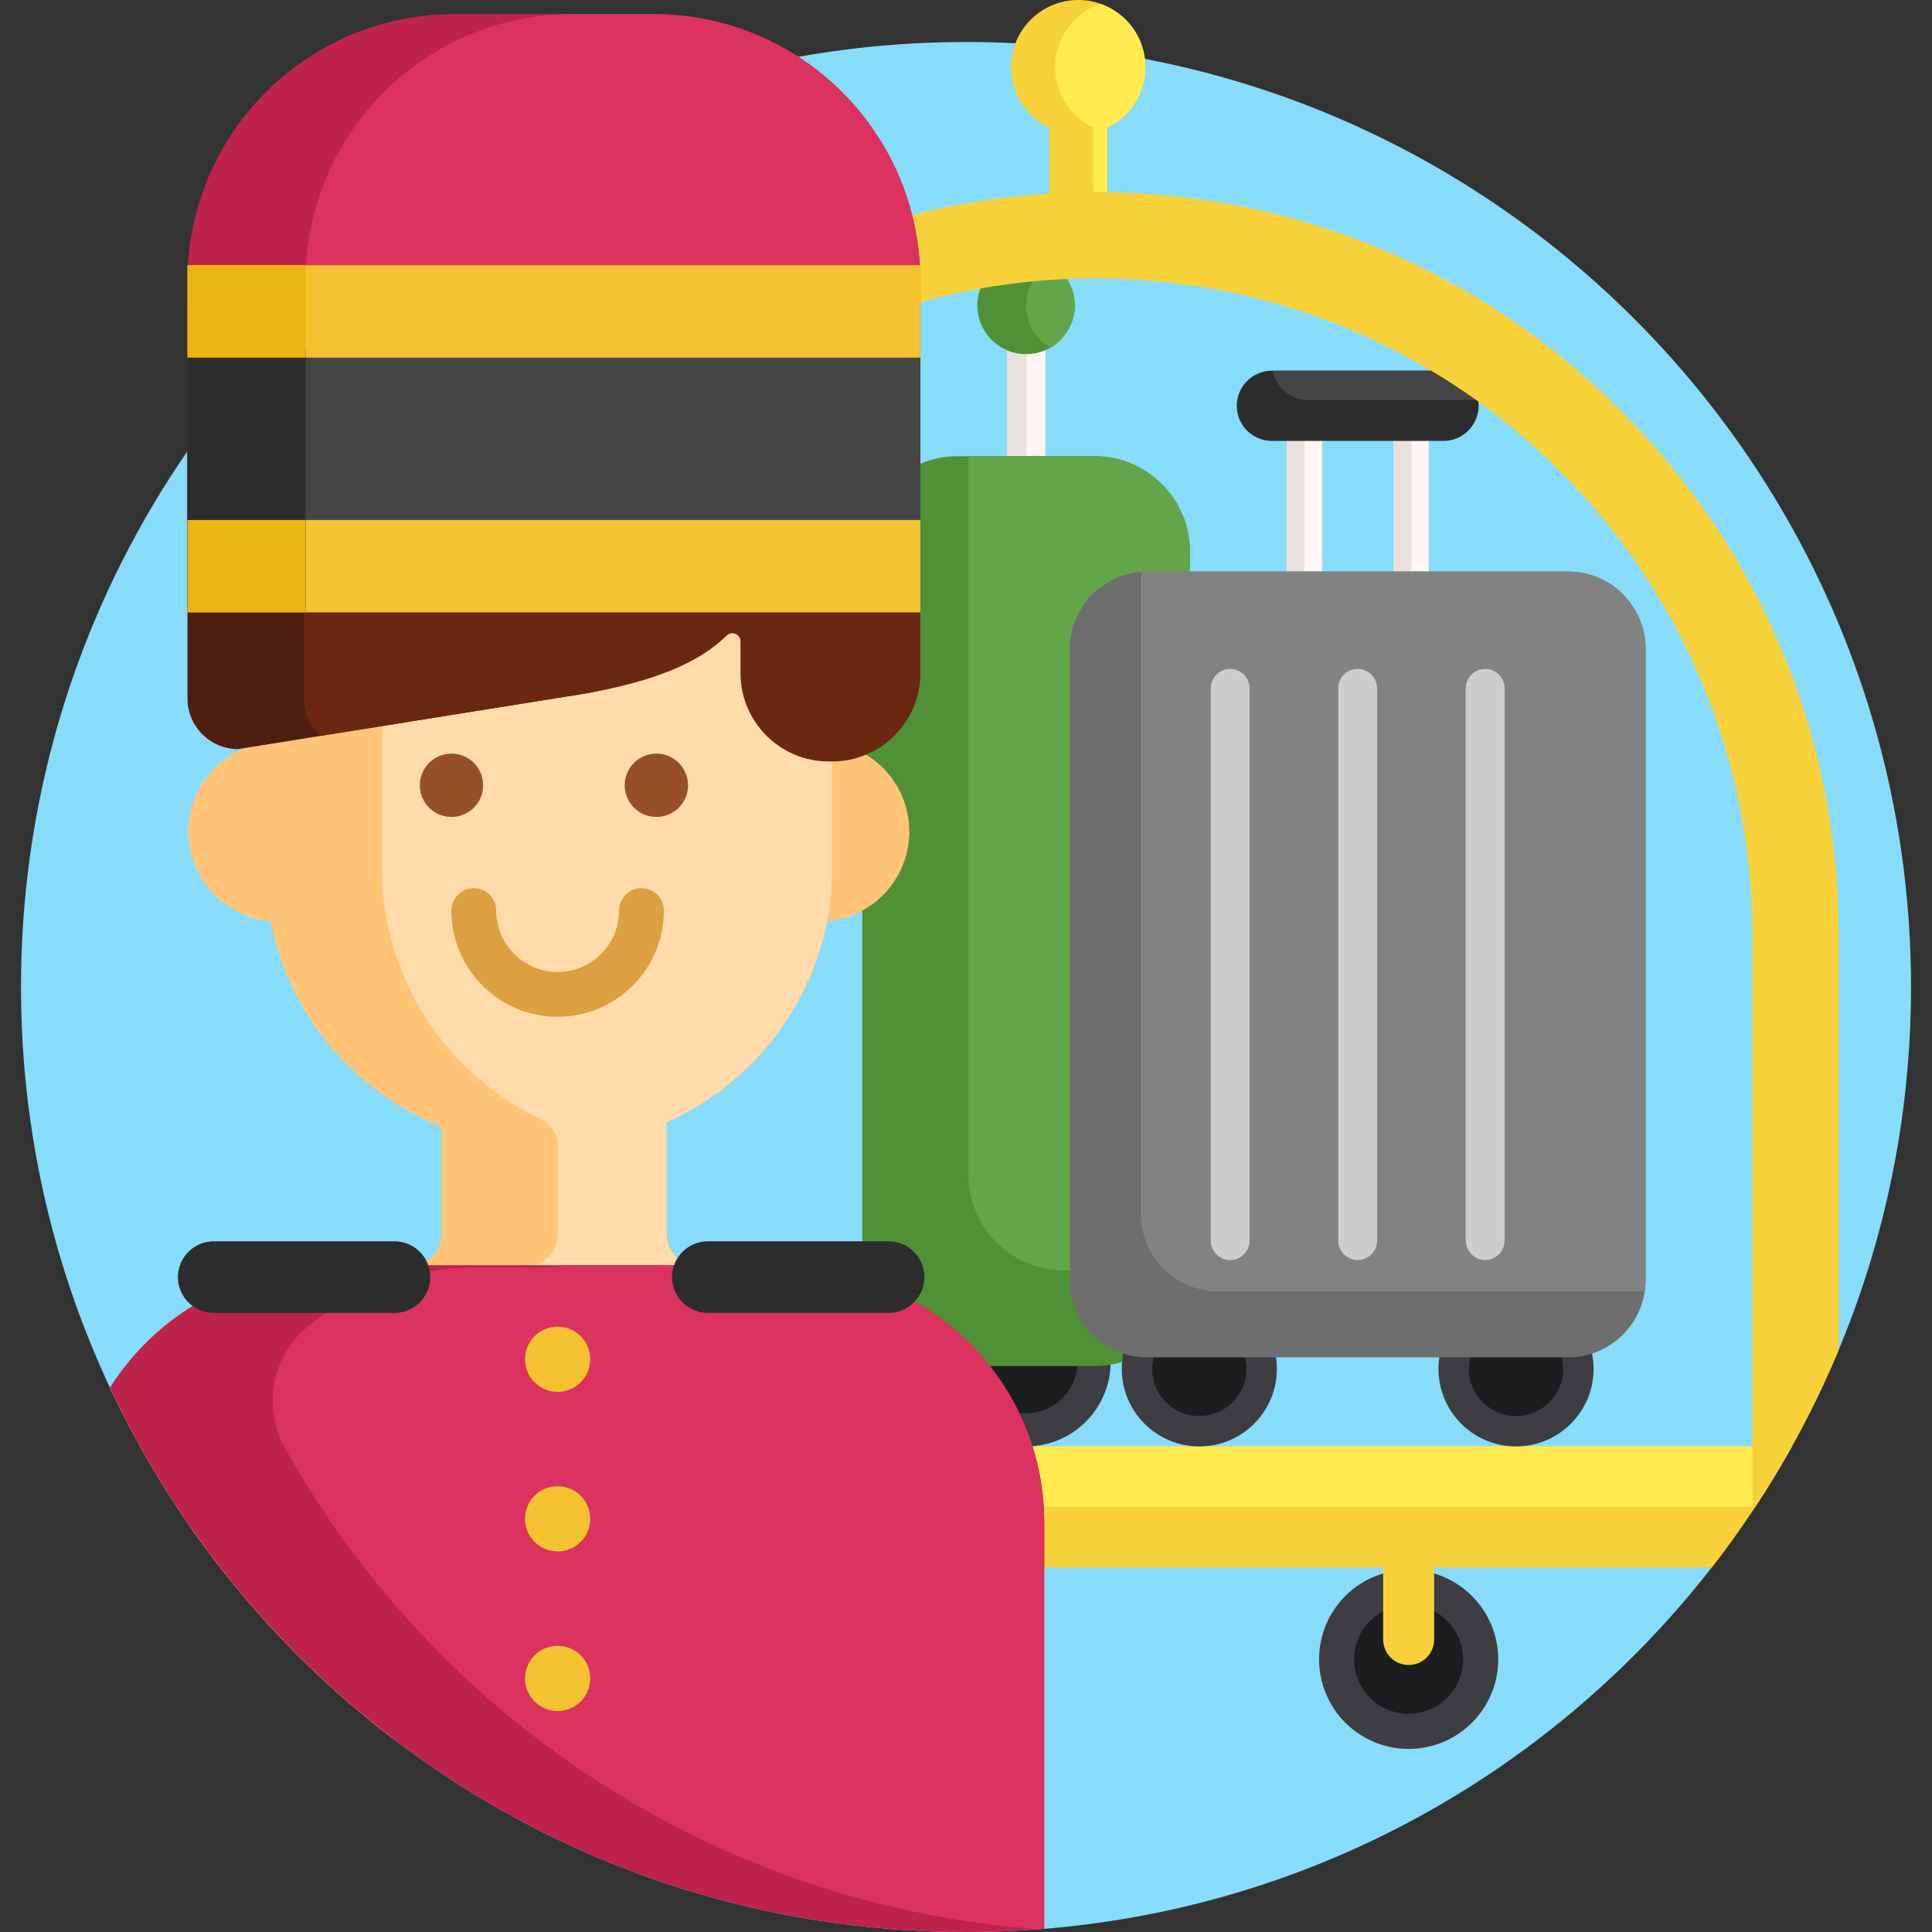
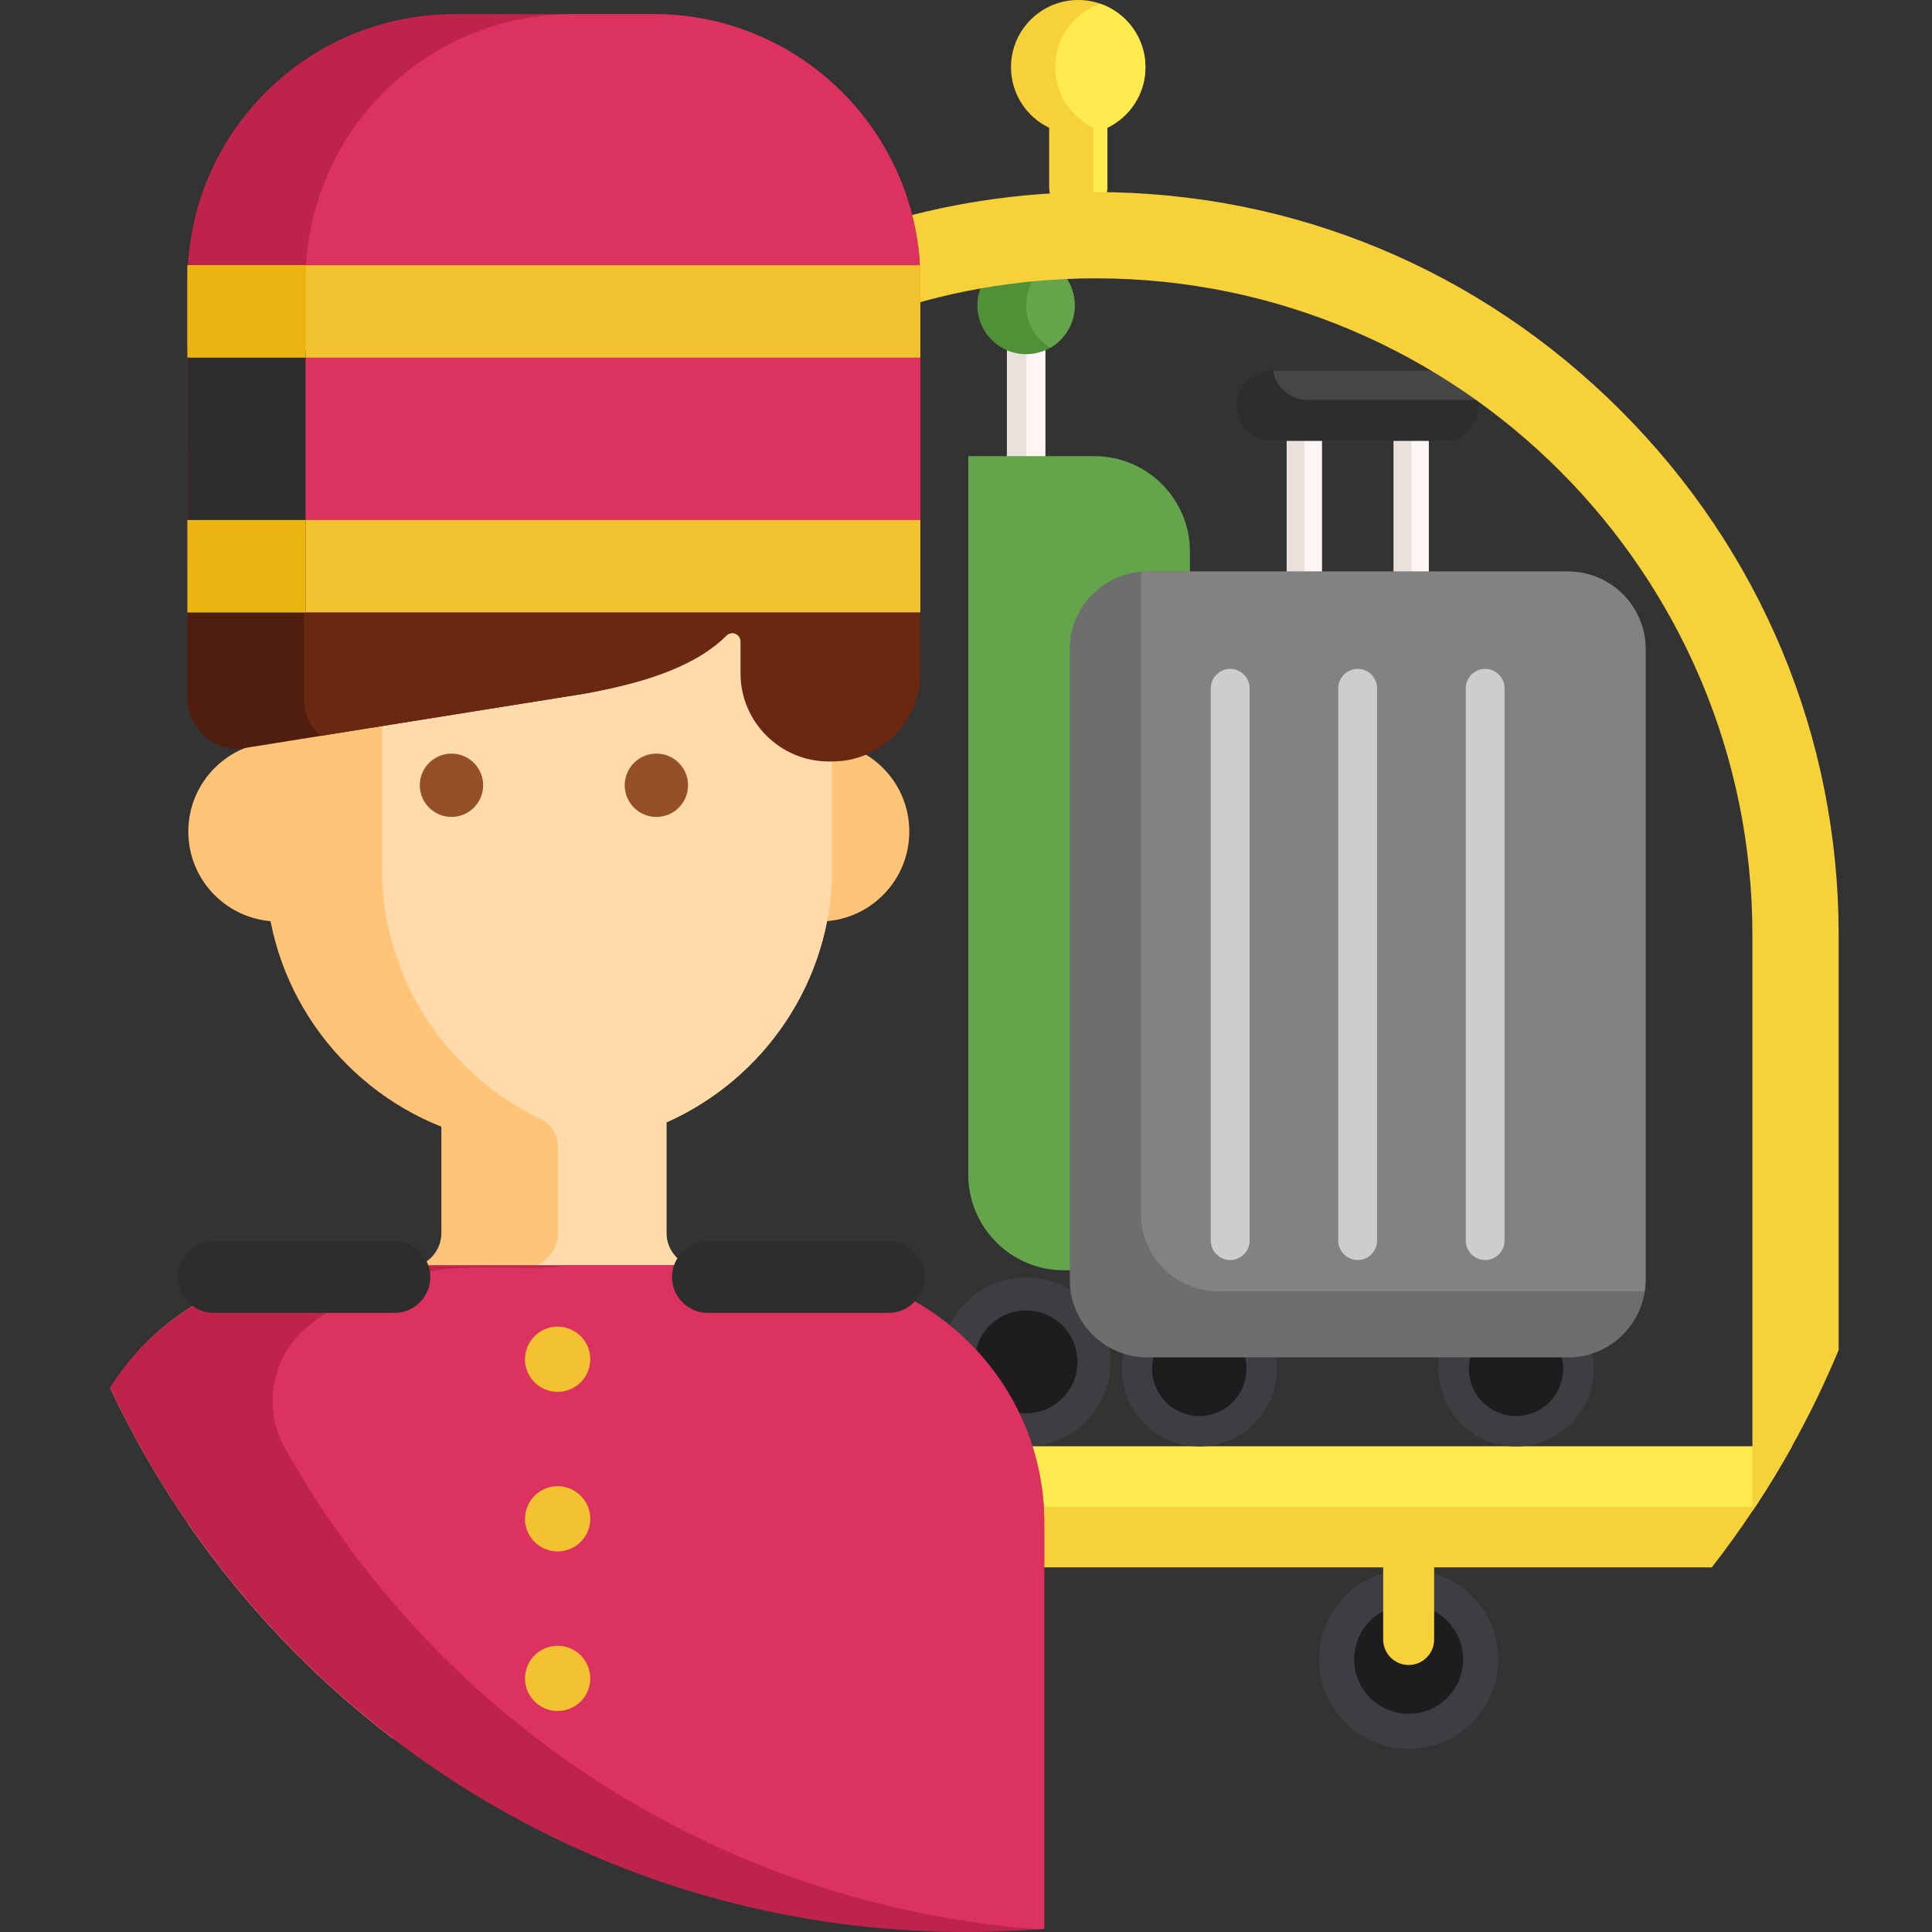
<svg xmlns="http://www.w3.org/2000/svg" version="1.1" id="Capa_1" x="0px" y="0px" viewBox="0 0 512 512" style="enable-background:new 0 0 512 512;" xml:space="preserve">
  <rect x="0" y="0" width="512" height="512" fill="#333333" stroke="none" />
-   <path style="fill:#87DCFA;" d="M506.435,261.565C506.435,398.998,395.229,512,256,512C117.134,512,5.565,399.339,5.565,261.565  C5.565,123.254,117.688,11.131,256,11.131C394.569,11.132,506.435,123.492,506.435,261.565z" />
  <circle style="fill:#3E3D42;" cx="271.923" cy="360.909" r="22.408" />
  <circle style="fill:#1D1D1F;" cx="271.923" cy="360.909" r="13.628" />
  <path style="fill:#EBE1DC;" d="M277.008,92.107v63.317c0,1.853-1.003,3.49-2.498,4.371c-0.761,0.453-1.643,0.715-2.588,0.715  c-2.799,0-5.087-2.288-5.087-5.087V92.107c0-2.799,2.288-5.087,5.087-5.087c0.946,0,1.827,0.262,2.588,0.715  c0.364,0.217,0.703,0.479,1.003,0.779C276.44,89.436,277.008,90.707,277.008,92.107z" />
  <path style="fill:#FFF5F5;" d="M277.008,92.107v63.317c0,1.853-1.003,3.49-2.498,4.371c-1.495-0.882-2.498-2.518-2.498-4.371V92.107  c0-1.853,1.003-3.489,2.498-4.371c0.364,0.217,0.703,0.479,1.003,0.779C276.44,89.436,277.008,90.707,277.008,92.107z" />
  <path style="fill:#509137;" d="M284.824,80.946c0,4.773-2.597,8.946-6.449,11.189c-1.898,1.087-4.096,1.72-6.449,1.72  c-7.126,0-12.909-5.783-12.909-12.909c0-7.126,5.783-12.897,12.909-12.897c2.353,0,4.55,0.633,6.449,1.72  C282.227,71.999,284.824,76.173,284.824,80.946z" />
  <path style="fill:#64A54B;" d="M284.824,80.946c0,4.773-2.597,8.946-6.449,11.189c-3.851-2.242-6.449-6.416-6.449-11.189  c0-4.773,2.597-8.946,6.449-11.177C282.227,71.999,284.824,76.173,284.824,80.946z" />
-   <path style="fill:#509137;" d="M315.347,146.155v190.599c0,13.886-11.366,25.262-25.262,25.262h-36.328  c-13.896,0-25.262-11.377-25.262-25.262V146.155c0-13.896,11.366-25.262,25.262-25.262h36.328  C303.981,120.893,315.347,132.259,315.347,146.155z" />
  <path style="fill:#64A54B;" d="M315.347,146.155v190.477h-33.476c-13.896,0-25.262-11.366-25.262-25.262V120.893h33.476  C303.981,120.893,315.347,132.259,315.347,146.155z" />
  <path style="fill:#F7D139;" d="M474.876,383.315c-3.051,5.473-6.297,10.822-9.74,16.037c-0.247,0.371-0.484,0.742-0.732,1.103  c-3.411,5.112-6.998,10.09-10.77,14.924H87.666c-3.896-5.184-7.585-10.533-11.059-16.026c-3.308-5.215-6.411-10.564-9.317-16.037  L474.876,383.315L474.876,383.315z" />
  <path style="fill:#FFEB50;" d="M474.876,383.315c-3.051,5.473-6.297,10.822-9.74,16.037H76.607  c-3.308-5.215-6.411-10.564-9.317-16.037H474.876z" />
  <path style="fill:#F7D139;" d="M293.437,33.868c0,0.102,0.01,0.203,0.01,0.305v15.35c0,1.893-0.693,3.634-1.853,4.988  c-1.415,1.659-3.512,2.718-5.853,2.718c-4.235,0-7.706-3.471-7.706-7.706v-15.35c0-0.102,0.01-0.204,0.01-0.305  c-5.976-2.881-10.119-8.979-10.119-16.053C267.928,7.971,275.908,0,285.741,0c2.056,0,4.021,0.346,5.853,0.987  c6.963,2.423,11.961,9.04,11.961,16.827C303.556,24.889,299.412,30.987,293.437,33.868z" />
  <path style="fill:#FFEB50;" d="M293.437,33.868c0,0.102,0.01,0.203,0.01,0.305v15.35c0,1.893-0.693,3.634-1.853,4.988  c-1.16-1.354-1.853-3.095-1.853-4.988v-15.35c0-0.102,0.01-0.204,0.01-0.305c-5.976-2.881-10.119-8.979-10.119-16.053  c0-7.787,4.999-14.404,11.961-16.827c6.963,2.423,11.961,9.04,11.961,16.827C303.556,24.889,299.412,30.987,293.437,33.868z" />
  <circle style="fill:#3E3D42;" cx="317.838" cy="362.764" r="20.552" />
  <circle style="fill:#1D1D1F;" cx="317.838" cy="362.764" r="12.502" />
  <circle style="fill:#3E3D42;" cx="401.763" cy="362.764" r="20.552" />
  <circle style="fill:#1D1D1F;" cx="401.763" cy="362.764" r="12.502" />
  <g>
    <path style="fill:#EBE1DC;" d="M350.306,116.238v58.07c0,1.7-0.92,3.2-2.291,4.009c-0.698,0.416-1.507,0.657-2.374,0.657   c-2.567,0-4.666-2.098-4.666-4.666v-58.07c0-2.567,2.098-4.666,4.666-4.666c0.868,0,1.676,0.24,2.374,0.657   c0.334,0.199,0.645,0.44,0.92,0.715C349.785,113.789,350.306,114.955,350.306,116.238z" />
    <path style="fill:#EBE1DC;" d="M378.626,116.238v58.07c0,1.7-0.92,3.2-2.291,4.009c-0.698,0.416-1.507,0.657-2.374,0.657   c-2.567,0-4.666-2.098-4.666-4.666v-58.07c0-2.567,2.098-4.666,4.666-4.666c0.868,0,1.676,0.24,2.374,0.657   c0.334,0.199,0.644,0.44,0.92,0.715C378.105,113.789,378.626,114.955,378.626,116.238z" />
  </g>
  <g>
    <path style="fill:#FFF5F5;" d="M350.306,116.238v58.07c0,1.7-0.92,3.2-2.291,4.009c-1.372-0.809-2.292-2.31-2.292-4.009v-58.07   c0-1.7,0.92-3.2,2.292-4.009c0.334,0.199,0.645,0.44,0.92,0.715C349.785,113.789,350.306,114.955,350.306,116.238z" />
    <path style="fill:#FFF5F5;" d="M378.626,116.238v58.07c0,1.7-0.92,3.2-2.291,4.009c-1.372-0.809-2.292-2.31-2.292-4.009v-58.07   c0-1.7,0.92-3.2,2.292-4.009c0.334,0.199,0.644,0.44,0.92,0.715C378.105,113.789,378.626,114.955,378.626,116.238z" />
  </g>
  <path style="fill:#2D2D2D;" d="M391.849,107.547c0,2.561-1.049,4.882-2.731,6.57c-1.688,1.688-4.014,2.731-6.57,2.731h-45.499  c-5.111,0-9.295-4.184-9.295-9.302c0-2.561,1.049-4.882,2.731-6.57c1.682-1.688,4.009-2.731,6.564-2.731h45.499  c4.589,0,8.434,3.37,9.173,7.76C391.802,106.504,391.849,107.019,391.849,107.547z" />
  <path style="fill:#464646;" d="M391.72,106.005h-45.176c-4.589,0-8.429-3.37-9.167-7.76h45.171  C387.137,98.245,390.982,101.616,391.72,106.005z" />
  <path style="fill:#6E6E6E;" d="M436.099,171.961v167.263c0,0.996-0.075,1.981-0.214,2.933c-1.435,9.903-10.011,17.559-20.279,17.559  H303.997c-11.264,0-20.493-9.219-20.493-20.493V171.961c0-10.793,8.448-19.69,19.047-20.44c0.481-0.032,0.964-0.054,1.445-0.054  h111.609C426.869,151.468,436.099,160.687,436.099,171.961z" />
  <path style="fill:#828282;" d="M436.099,171.961v167.263c0,0.996-0.075,1.981-0.214,2.933c-0.481,0.032-0.964,0.054-1.456,0.054  H322.83c-11.274,0-20.493-9.218-20.493-20.493V154.455c0-0.996,0.075-1.971,0.214-2.933c0.481-0.032,0.964-0.054,1.445-0.054  h111.609C426.869,151.468,436.099,160.687,436.099,171.961z" />
  <g>
-     <path style="fill:#CDCDCD;" d="M326.014,177.261L326.014,177.261c-2.829,0-5.144,2.315-5.144,5.144v146.372   c0,2.829,2.315,5.144,5.144,5.144l0,0c2.829,0,5.144-2.315,5.144-5.144V182.406C331.159,179.576,328.844,177.261,326.014,177.261z" />
+     <path style="fill:#CDCDCD;" d="M326.014,177.261L326.014,177.261c-2.829,0-5.144,2.315-5.144,5.144v146.372   c0,2.829,2.315,5.144,5.144,5.144l0,0c2.829,0,5.144-2.315,5.144-5.144V182.406C331.159,179.576,328.844,177.261,326.014,177.261" />
    <path style="fill:#CDCDCD;" d="M359.801,177.261c-2.829,0-5.144,2.315-5.144,5.144v146.372c0,2.829,2.315,5.144,5.144,5.144   s5.144-2.315,5.144-5.144V182.406C364.945,179.576,362.63,177.261,359.801,177.261z" />
    <path style="fill:#CDCDCD;" d="M393.587,177.261c-2.829,0-5.144,2.315-5.144,5.144v146.372c0,2.829,2.315,5.144,5.144,5.144   c2.829,0,5.144-2.315,5.144-5.144V182.406C398.731,179.576,396.416,177.261,393.587,177.261z" />
  </g>
  <path style="fill:#F7D139;" d="M487.265,247.786v109.969c-3.648,8.781-7.792,17.315-12.388,25.56  c-3.051,5.473-6.297,10.822-9.74,16.037c-0.247,0.371-0.484,0.742-0.732,1.103V247.786c0-95.952-78.06-174.023-174.013-174.023  c-20.747,0-40.659,3.648-59.128,10.337V59.962c18.892-5.967,38.783-9.059,59.128-9.059c52.387,0,101.765,20.541,139.054,57.829  C466.734,146.01,487.265,195.4,487.265,247.786z" />
  <g>
    <path style="fill:#FFC477;" d="M73.732,244.198c-13.159,0-23.827-10.668-23.827-23.827s10.668-23.827,23.827-23.827" />
    <path style="fill:#FFC477;" d="M217.147,244.198c13.159,0,23.827-10.668,23.827-23.827s-10.668-23.827-23.827-23.827" />
    <path style="fill:#FFC477;" d="M274.531,403.525v55.747c0,0.804-0.649,1.433-1.443,1.433H104.105   c-20.901-15.965-39.195-35.155-54.17-56.798c-7.853-11.358-14.79-23.395-20.726-36c10.904-17.531,29.6-29.713,51.254-31.672   c2.041-0.196,4.092-0.289,6.163-0.289h21.159c0.598,0,1.175-0.062,1.742-0.175c0.557-0.113,1.092-0.278,1.608-0.474   c3.411-1.319,5.833-4.638,5.833-8.544v-28.167c-27.229-10.801-46.605-37.443-46.605-68.403V119.224h150.154v110.958   c0,29.919-18.119,55.799-43.905,67.27v29.301c0,3.885,2.422,7.225,5.844,8.544c1.041,0.423,2.164,0.649,3.35,0.649h21.149   c2.175,0,4.308,0.103,6.411,0.32C247.683,339.483,274.531,368.382,274.531,403.525z" />
  </g>
  <path style="fill:#FFDAAA;" d="M274.521,403.536v55.737c0,0.794-0.639,1.433-1.433,1.433H104.105  c-20.901-15.965-39.195-35.155-54.17-56.798v-0.371c0-35.248,26.972-64.188,61.405-67.301c2.02-0.186,4.081-0.289,6.163-0.289  h21.149c5.071,0,9.193-4.112,9.193-9.193V303.77c0-3.082-1.783-5.854-4.566-7.184c-24.797-11.852-42.05-37.206-42.05-66.414V119.214  h119.286v110.958c0,29.93-18.108,55.819-43.905,67.27v29.311c0,5.081,4.112,9.193,9.193,9.193h21.149  c2.164,0,4.298,0.103,6.421,0.309C247.683,339.492,274.521,368.382,274.521,403.536z" />
  <g>
    <circle style="fill:#965028;" cx="119.647" cy="208.106" r="8.392" />
    <circle style="fill:#965028;" cx="173.951" cy="208.106" r="8.392" />
  </g>
-   <path style="fill:#DCA041;" d="M169.994,235.374c-3.278,0-5.936,2.658-5.936,5.936c0,8.977-7.303,16.279-16.279,16.279  c-8.976,0-16.279-7.302-16.279-16.279c0-3.279-2.658-5.936-5.936-5.936s-5.936,2.658-5.936,5.936  c0,15.523,12.628,28.152,28.152,28.152s28.152-12.629,28.152-28.152C175.931,238.032,173.274,235.374,169.994,235.374z" />
  <path style="fill:#501E0F;" d="M202.991,118.316v3.76c0,26.414-8.446,54.802-48.023,61.736L84.949,195.02l-21.838,3.499  c-7.416,0-13.424-6.016-13.424-13.432V119.18c0-26.888,21.997-48.885,48.885-48.885h56.398  C181.382,70.294,202.991,91.903,202.991,118.316z" />
  <path style="fill:#69280F;" d="M220.557,79.404h-0.97c-10.407,0-19.28,6.903-22.267,16.357  c-8.11-15.122-24.079-25.468-42.353-25.468h-25.527c-26.887,0-48.885,21.999-48.885,48.885v65.907c0,3.934,1.694,7.48,4.393,9.934  l70.019-11.208c18.634-3.265,30.367-8.245,37.566-15.36c1.379-1.363,3.71-0.395,3.71,1.544v8.456  c0,12.839,10.504,23.343,23.343,23.343h0.97c12.839,0,23.343-10.504,23.343-23.343v-75.705  C243.9,89.909,233.396,79.404,220.557,79.404z" />
  <path style="fill:#BE234B;" d="M243.9,74.453v74.556H49.687V74.453c0-39.051,31.661-70.712,70.722-70.712h52.769  C212.239,3.741,243.9,35.403,243.9,74.453z" />
  <path style="fill:#DC325F;" d="M243.9,74.453v74.556H80.977V74.453c0-39.051,31.661-70.712,70.722-70.712h21.478  C212.239,3.741,243.9,35.403,243.9,74.453z" />
-   <rect x="49.687" y="79.534" style="fill:#2D2D2D;" width="194.213" height="69.475" />
-   <rect x="49.687" y="92.819" style="fill:#464646;" width="194.213" height="69.475" />
  <g>
    <rect x="49.687" y="70.3" style="fill:#F2C230;" width="194.213" height="24.48" />
    <rect x="49.687" y="137.807" style="fill:#F2C230;" width="194.213" height="24.48" />
  </g>
  <path style="fill:#BE234B;" d="M276.736,403.525v107.629c-0.567,0.041-1.123,0.093-1.69,0.124C268.759,511.753,262.411,512,256,512  c-39.319,0-76.453-9.028-109.474-25.106c-2.267-1.103-4.504-2.237-6.72-3.401c-48.43-25.405-87.429-66.188-110.67-115.751  c11.018-17.449,29.858-29.559,51.656-31.507c10.729-1.02,27.116,0.515,30.971-0.938h72c3.308,1.33,22.169,0.072,31.218,0.969  C249.641,339.483,276.736,368.37,276.736,403.525z" />
  <path style="fill:#DC325F;" d="M276.736,403.525v107.629c-0.567,0.041-1.123,0.093-1.69,0.124  c-32.249-2.422-62.745-10.935-90.366-24.385c-2.267-1.103-4.504-2.237-6.72-3.401c-43.101-22.612-78.73-57.396-102.425-99.704  c-5.998-10.698-3.618-24.21,5.813-32.053c10.358-8.606,23.344-14.223,37.598-15.501c10.729-1.02,27.116,0.515,30.971-0.938h33.846  c3.308,1.33,22.169,0.072,31.218,0.969C249.641,339.483,276.736,368.37,276.736,403.525z" />
  <g>
    <path style="fill:#F2C230;" d="M156.426,360.222c0,4.018-2.748,7.39-6.456,8.336c-0.7,0.195-1.439,0.298-2.191,0.298   c-4.771,0-8.646-3.863-8.646-8.634c0-4.783,3.876-8.646,8.646-8.646c2.554,0,4.862,1.115,6.443,2.878   C155.583,355.983,156.426,357.993,156.426,360.222z" />
    <path style="fill:#F2C230;" d="M156.426,402.512c0,4.018-2.748,7.39-6.456,8.336c-0.7,0.195-1.439,0.298-2.191,0.298   c-4.771,0-8.646-3.863-8.646-8.634c0-4.783,3.876-8.646,8.646-8.646c2.554,0,4.862,1.115,6.443,2.878   C155.583,398.273,156.426,400.282,156.426,402.512z" />
    <path style="fill:#F2C230;" d="M156.426,444.801c0,4.018-2.748,7.39-6.456,8.336c-0.7,0.195-1.439,0.298-2.191,0.298   c-4.771,0-8.646-3.863-8.646-8.634c0-4.783,3.876-8.646,8.646-8.646c2.554,0,4.862,1.115,6.443,2.878   C155.583,440.562,156.426,442.572,156.426,444.801z" />
  </g>
  <g>
    <path style="fill:#2D2D2D;" d="M104.553,347.929H56.628c-5.217,0-9.485-4.268-9.485-9.485l0,0c0-5.217,4.268-9.485,9.485-9.485   h47.925c5.217,0,9.485,4.268,9.485,9.485l0,0C114.037,343.66,109.769,347.929,104.553,347.929z" />
    <path style="fill:#2D2D2D;" d="M235.496,347.929h-47.925c-5.217,0-9.485-4.268-9.485-9.485l0,0c0-5.217,4.268-9.485,9.485-9.485   h47.925c5.217,0,9.485,4.268,9.485,9.485l0,0C244.981,343.66,240.714,347.929,235.496,347.929z" />
  </g>
  <circle style="fill:#3E3D42;" cx="373.307" cy="439.742" r="23.736" />
  <circle style="fill:#1D1D1F;" cx="373.307" cy="439.742" r="14.439" />
  <path style="fill:#F7D139;" d="M373.308,441.241L373.308,441.241c-3.729,0-6.752-3.023-6.752-6.752v-25.231  c0-3.729,3.023-6.752,6.752-6.752l0,0c3.729,0,6.752,3.023,6.752,6.752v25.231C380.06,438.218,377.037,441.241,373.308,441.241z" />
  <rect x="49.687" y="92.809" style="fill:#2D2D2D;" width="31.29" height="69.475" />
  <g>
    <path style="fill:#EBB410;" d="M49.687,70.3h31.414c-0.082,1.371-0.124,2.762-0.124,4.153v20.324h-31.29V70.3z" />
    <rect x="49.687" y="137.807" style="fill:#EBB410;" width="31.29" height="24.478" />
  </g>
  <g>
</g>
  <g>
</g>
  <g>
</g>
  <g>
</g>
  <g>
</g>
  <g>
</g>
  <g>
</g>
  <g>
</g>
  <g>
</g>
  <g>
</g>
  <g>
</g>
  <g>
</g>
  <g>
</g>
  <g>
</g>
  <g>
</g>
</svg>